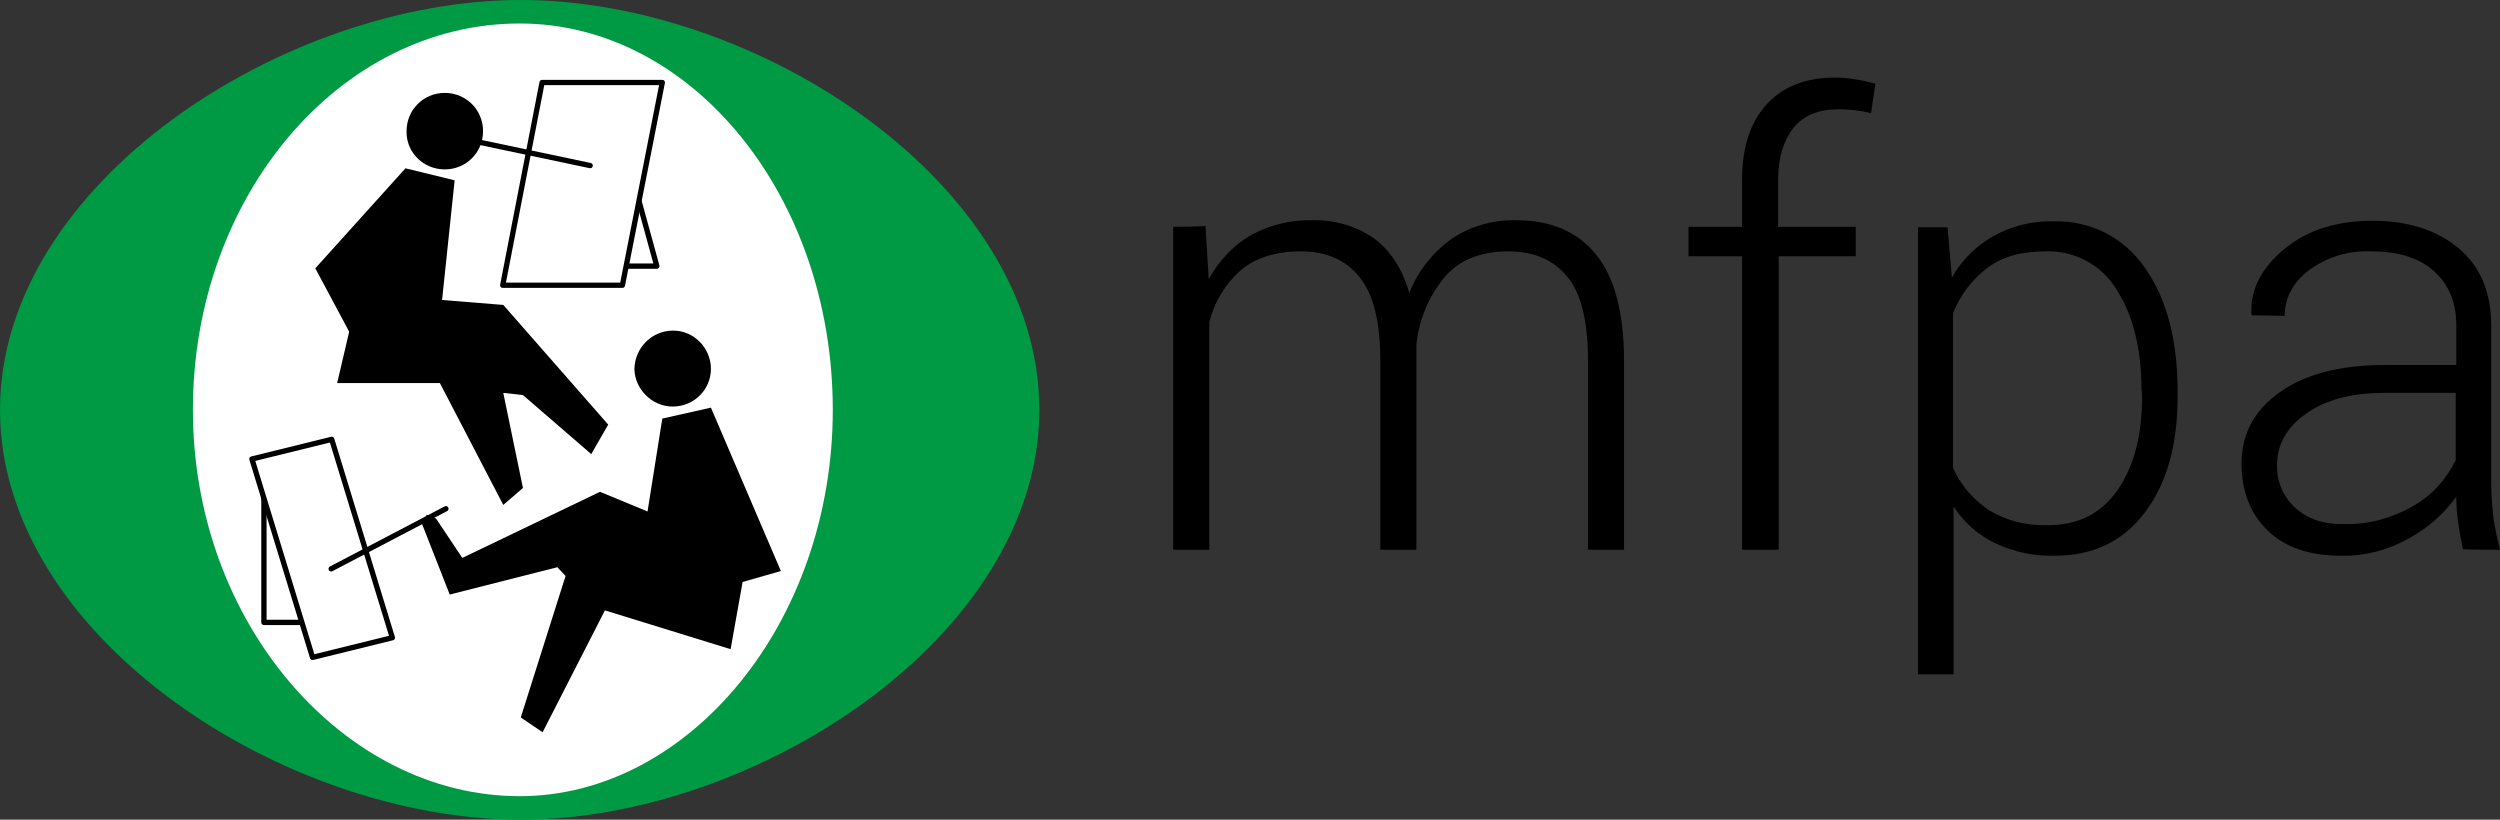
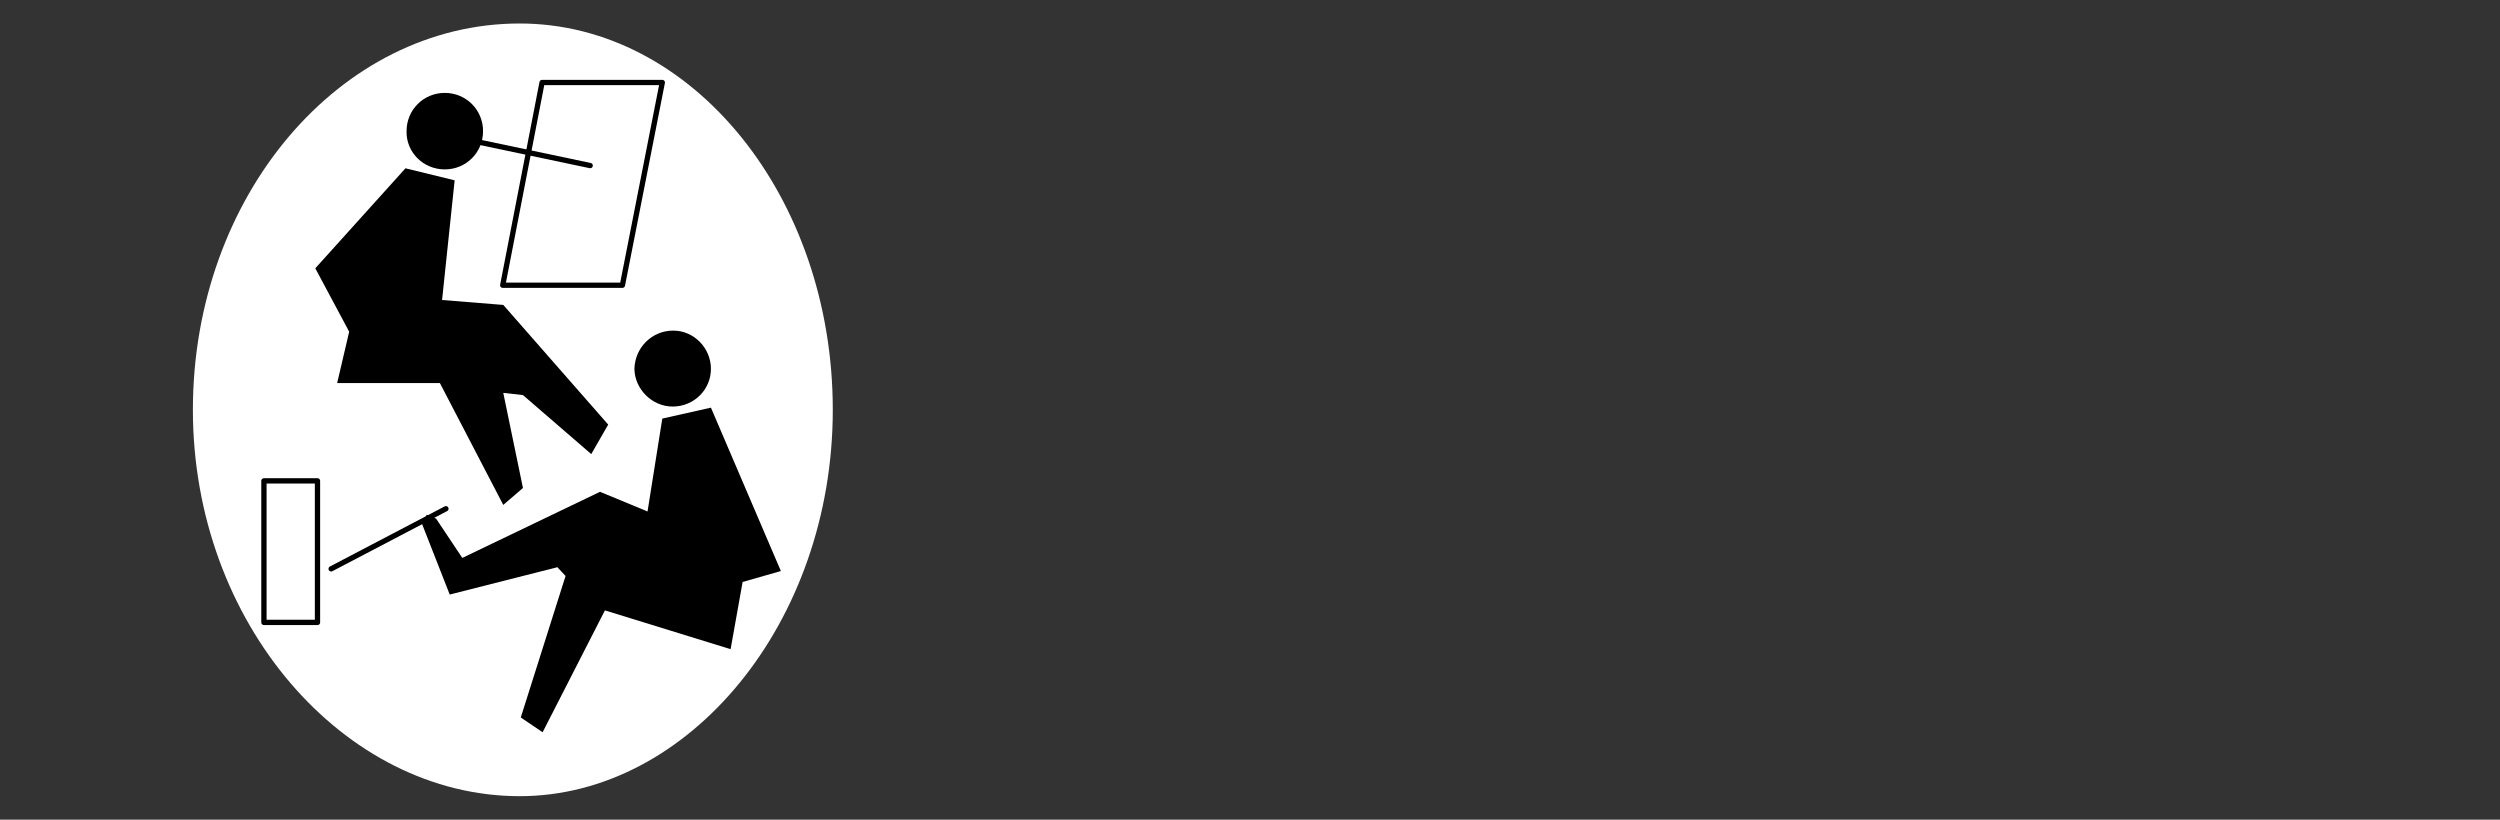
<svg xmlns="http://www.w3.org/2000/svg" version="1.1" id="Layer_1" x="0px" y="0px" viewBox="0 0 457.5 150" style="enable-background:new 0 0 457.5 150;" xml:space="preserve">
  <rect x="0" y="0" width="457.5" height="150" fill="#333333" stroke="none" />
  <style type="text/css">
	.st0{fill:#009A44;}
	.st1{fill:#FFFFFF;}
	.st2{fill:#FFFFFF;stroke:#000000;stroke-width:0.97;stroke-linejoin:round;}
	.st3{fill:none;stroke:#000000;stroke-width:0.97;stroke-linecap:round;stroke-linejoin:round;}
</style>
-   <path class="st0" d="M95.3,150c43,0,94.9-33.6,94.9-75S138.6,0,95.3,0S0,33.6,0,75S51.9,150,95.3,150z" />
  <path class="st1" d="M95.1,145.7c30.9,0,57.3-31.7,57.3-70.7S126.7,4.3,95.1,4.3C62.2,4.3,35.3,35.9,35.3,75S63,145.7,95.1,145.7z" />
-   <polygon class="st2" points="99.7,29.4 105.1,48.7 120.2,48.7 114.9,29.4 " />
  <rect x="48.3" y="88" class="st2" width="9.8" height="25.9" />
  <polygon class="st2" points="113.9,52.2 121.2,15.1 99.2,15.1 92,52.2 " />
-   <polygon class="st2" points="71.8,116.7 60.7,80.4 46.1,84 57.2,120.3 " />
  <path d="M81.4,31c3.9,0,7-3.1,7-7s-3.1-7-7-7s-7,3.1-7,7C74.3,27.8,77.4,31,81.4,31C81.3,31,81.3,31,81.4,31z" />
  <path d="M123.1,74.4c3.9,0,7-3.1,7-6.9s-3.1-7-6.9-7c-3.9,0-7,3.1-7.1,7c0,0,0,0,0,0.1C116.2,71.2,119.3,74.4,123.1,74.4z" />
  <polygon points="74.2,30.8 83.2,33 80.9,54.9 92.1,55.8 111.3,77.7 108.2,83.1 95.7,72.3 92.1,71.9 95.7,89.3 92.1,92.4 80.5,70.1   61.7,70.1 63.9,60.7 57.7,49.1 " />
  <polygon points="121.2,76.6 130.1,74.6 142.9,104.5 135.9,106.5 133.7,118.8 110.7,111.7 99.3,134 95.3,131.3 103.5,105.4   102,103.8 82.3,108.8 77.2,95.8 78.1,94.2 79.8,94.9 84.6,102.1 109.8,90 118.5,93.6 " />
  <line class="st3" x1="60.6" y1="104.1" x2="81.6" y2="93.1" />
  <line class="st3" x1="108" y1="30.3" x2="83.8" y2="25.2" />
-   <path d="M420,92.9c-2.2-2-3.4-4.9-3.3-7.8c0-3.8,1.8-6.9,5.3-9.4s8.3-3.8,14.2-3.8h13.2v12.3c-1.7,3.5-4.4,6.5-7.8,8.4  c-3.8,2.2-8.1,3.4-12.5,3.3C425.3,96,422.3,95,420,92.9 M457.5,100.6c-0.5-1.9-0.9-3.9-1.2-5.8c-0.2-2-0.4-4-0.4-6.1v-29  c0-6.2-2-11-6-14.3s-9.2-5-15.7-5c-6.6,0-12,1.7-16.2,5.2s-6.2,7.4-6,11.8l0.1,0.3l6,0.1c0-3.3,1.5-6.1,4.5-8.4  c3.3-2.4,7.3-3.6,11.4-3.4c4.9,0,8.7,1.2,11.4,3.6s4.1,5.7,4.1,9.9v7.3h-13.1c-8,0-14.4,1.6-19.1,4.9s-7.1,7.6-7.1,13.1  c0,5.1,1.6,9.2,4.8,12.3s7.7,4.6,13.4,4.6c4.3,0.1,8.5-1,12.3-3.1c3.5-1.9,6.5-4.5,8.8-7.7c0,1.5,0.1,2.9,0.3,4.4  c0.2,1.5,0.5,3.2,0.9,5.2C450.7,100.6,457.5,100.6,457.5,100.6z M392,72.6c0,7.1-1.5,12.8-4.5,17.1c-3,4.3-7.3,6.5-13,6.4  c-3.7,0.1-7.4-0.8-10.6-2.8c-2.8-1.9-5.1-4.5-6.5-7.7V57.3c1.3-3.2,3.4-6.1,6.2-8.2c2.7-2.1,6.3-3.1,10.7-3.1  c5.3-0.2,10.4,2.5,13.1,7.1c3,4.7,4.5,10.9,4.5,18.4C392,71.5,392,72.6,392,72.6z M398.5,71.6c0-9.4-2-17-6-22.6  c-3.7-5.5-10-8.7-16.7-8.5c-3.8-0.1-7.6,0.8-11,2.7c-3.2,1.8-5.8,4.4-7.6,7.6l-0.8-9.2H351v81.8h6.5V92.7c1.9,2.9,4.5,5.2,7.6,6.7  c3.4,1.6,7.1,2.4,10.9,2.3c7,0,12.5-2.6,16.5-7.9s6-12.3,6-21.2V71.6L398.5,71.6z M325.5,100.6V46.9h14.1v-5.4h-14.2v-8.6  c0-4.1,1-7.2,2.8-9.5c1.9-2.3,4.6-3.4,8.2-3.4c2,0,4,0.2,6,0.7l0.8-5.4c-1.2-0.3-2.5-0.6-3.8-0.8c-1.2-0.2-2.4-0.3-3.6-0.3  c-5.3,0-9.5,1.6-12.5,4.9s-4.5,7.8-4.5,13.8v8.6H309v5.4h9.8v53.7L325.5,100.6L325.5,100.6z M214.7,41.5v59.1h6.6V59  c0.9-3.7,2.9-7,5.7-9.5c2.7-2.3,6.4-3.5,11-3.5s8.2,1.5,10.7,4.6c2.6,3.1,3.9,8.2,3.9,15.4v34.6h6.6V63c0.5-4.5,2.2-8.7,5.1-12.2  c2.7-3.2,6.6-4.8,11.7-4.8c4.6,0,8.2,1.5,10.7,4.5c2.6,3,3.9,8.2,3.9,15.5v34.6h6.6V66.1c0-8.8-1.7-15.3-5.1-19.5s-8.3-6.3-14.6-6.3  c-4.3-0.1-8.5,1.1-12,3.5c-3.4,2.5-6,5.8-7.6,9.8c-1.3-4.5-3.5-7.8-6.5-10c-3.3-2.3-7.3-3.4-11.3-3.3c-3.9-0.1-7.9,0.9-11.3,2.8  c-3.2,1.9-5.8,4.7-7.6,8l-0.6-9.8C220.6,41.5,214.7,41.5,214.7,41.5z" />
</svg>